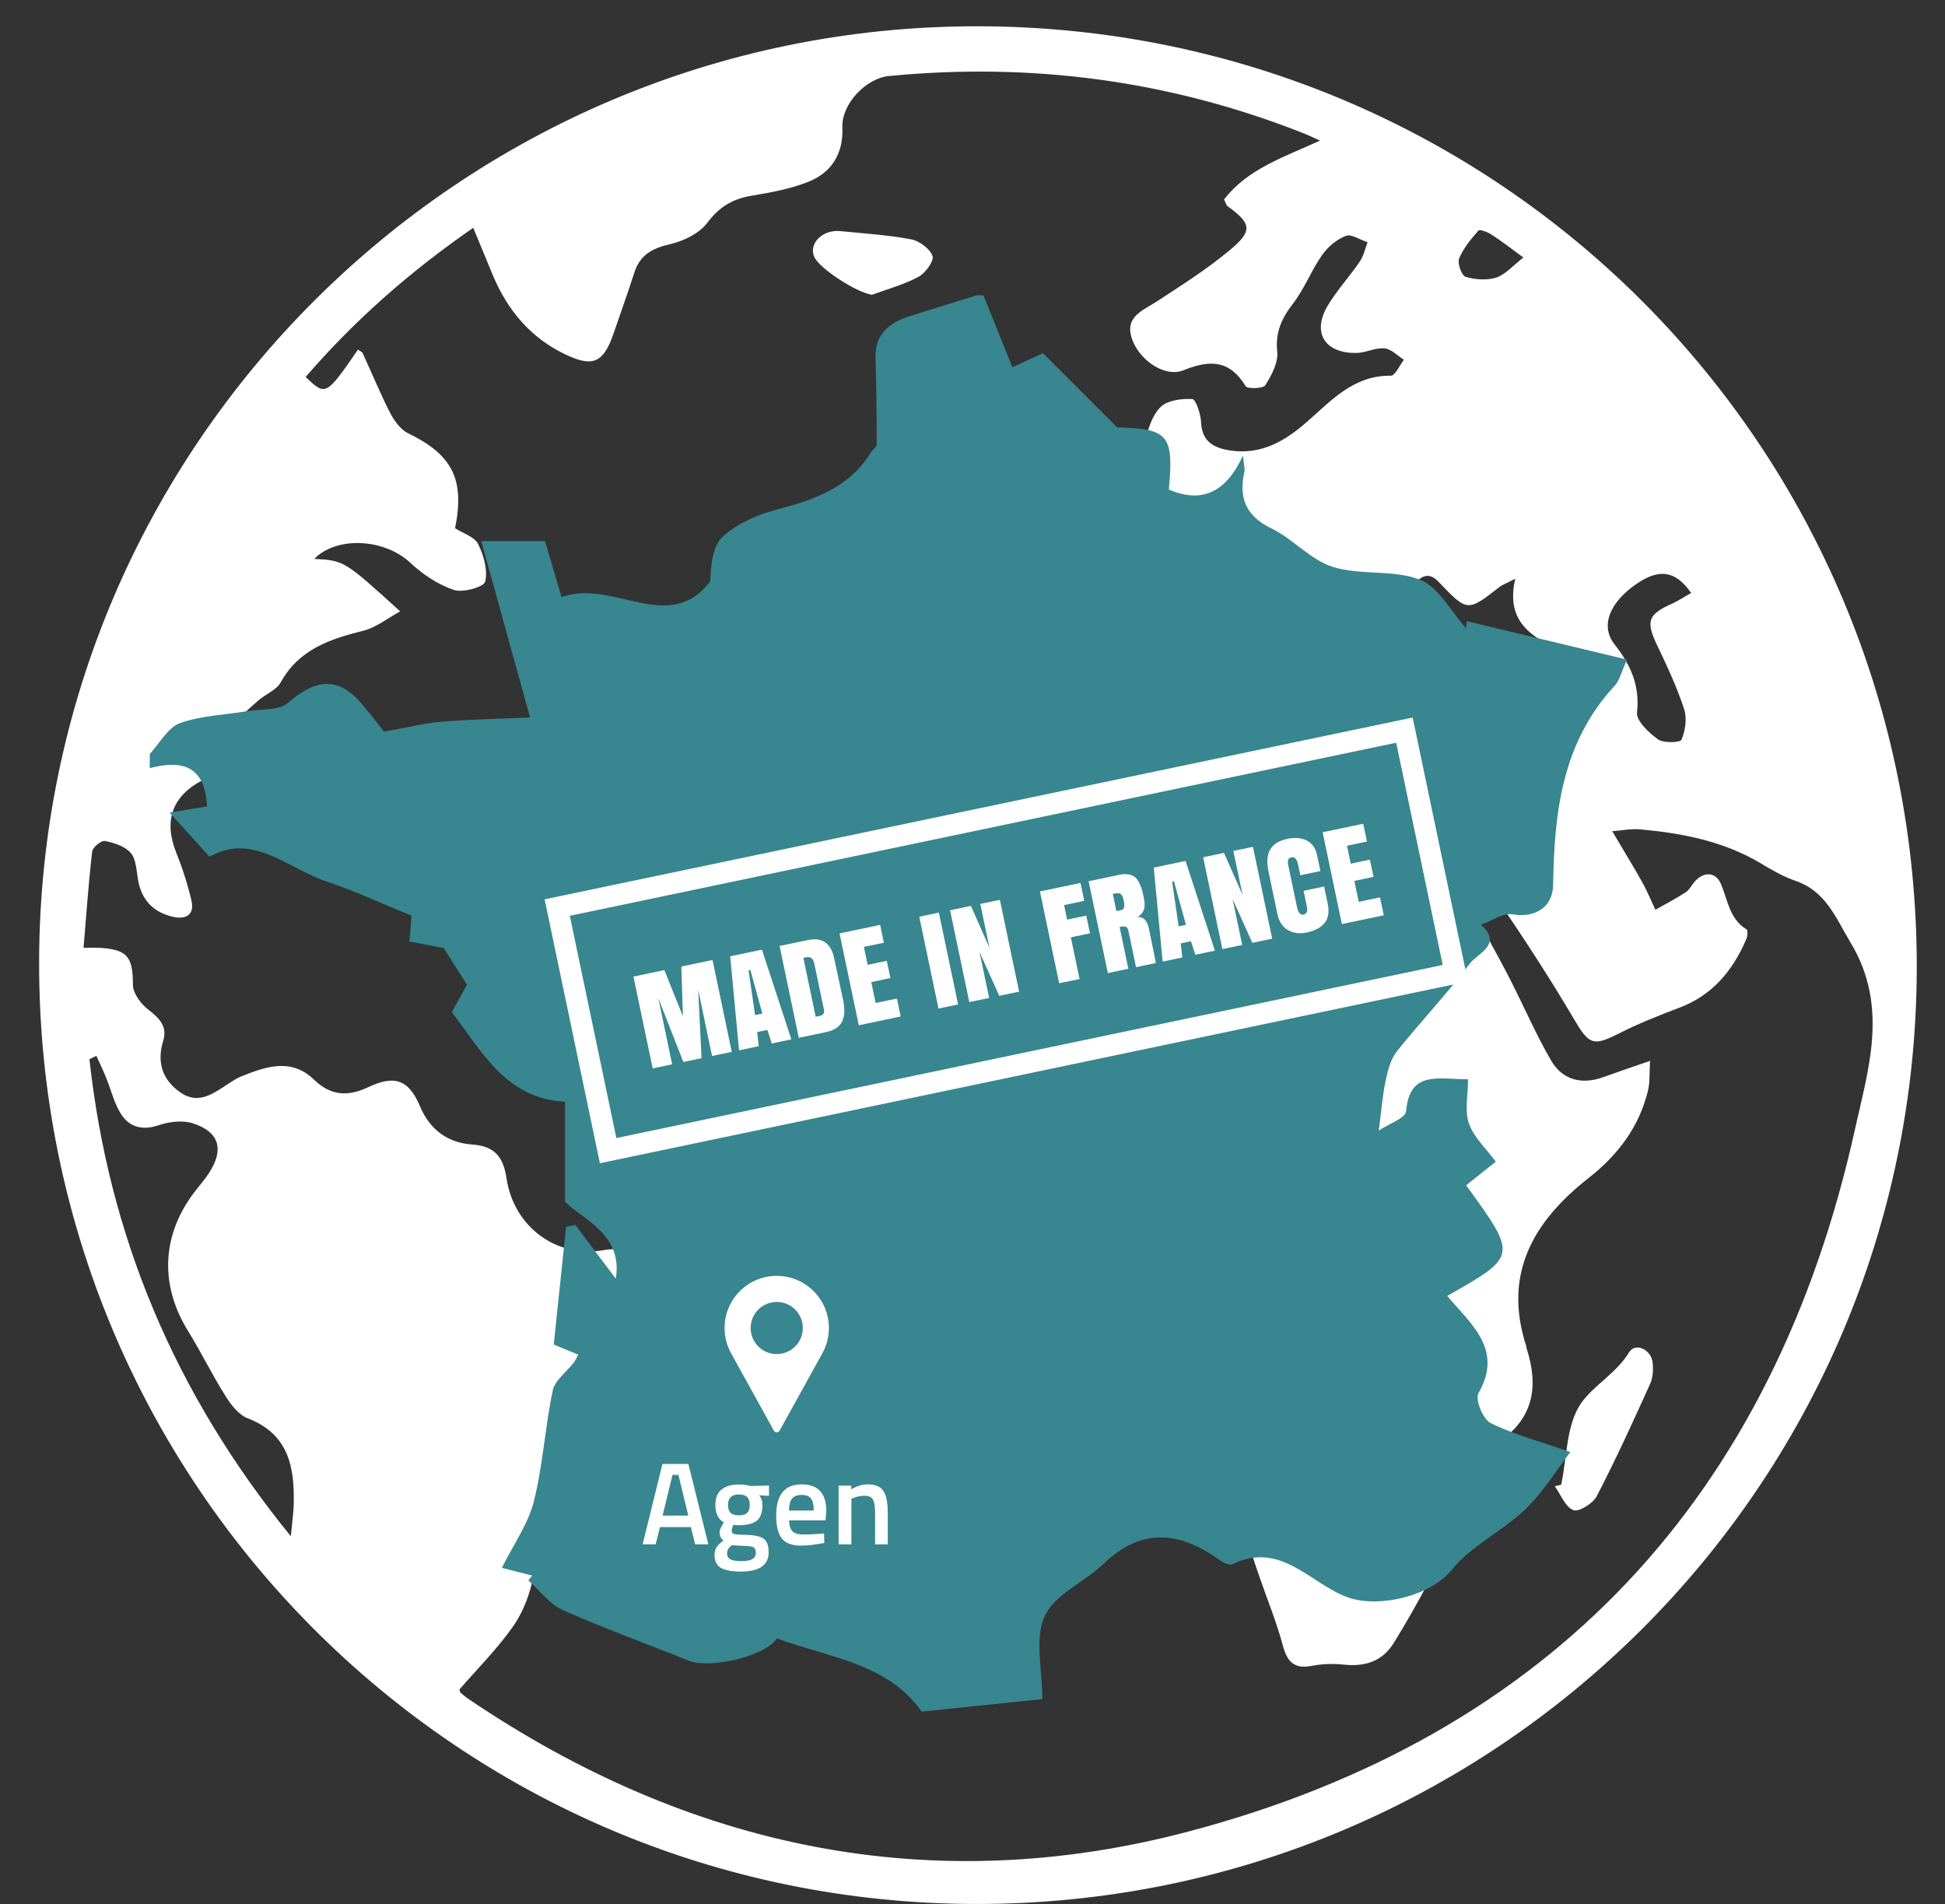
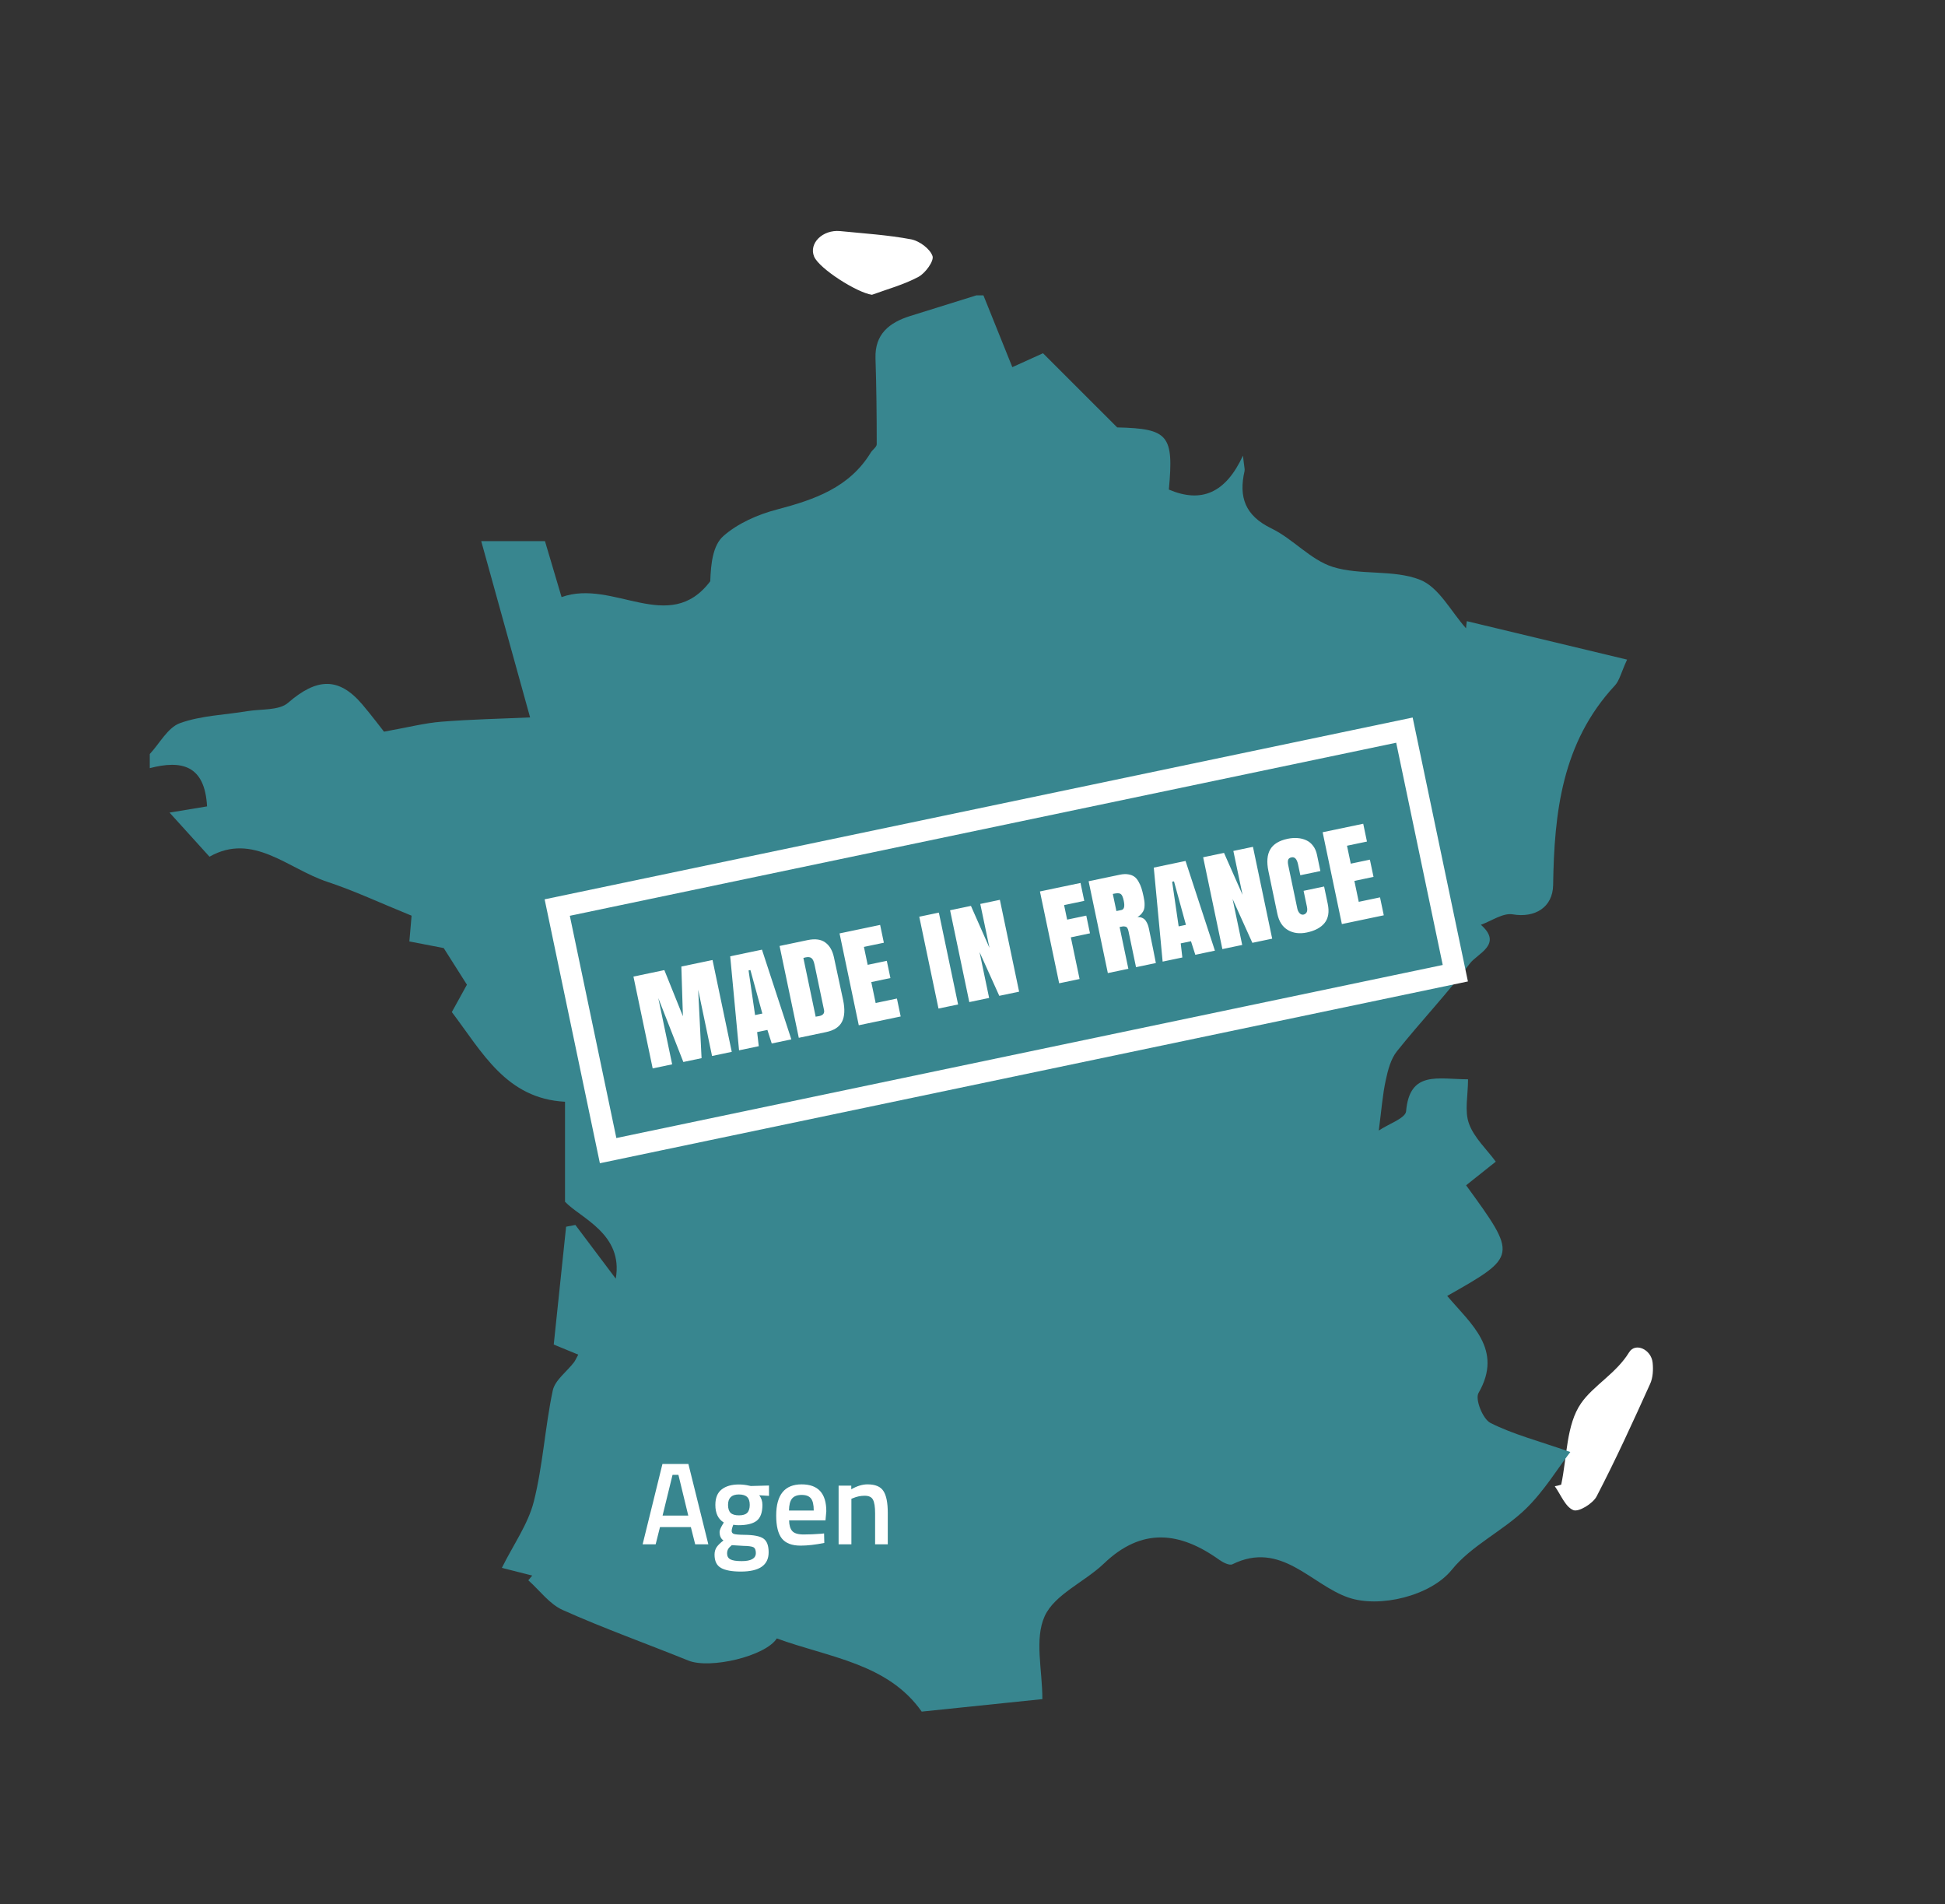
<svg xmlns="http://www.w3.org/2000/svg" viewBox="0 0 330 323" fill="none">
  <rect x="0" y="0" width="330" height="323" fill="#333333" stroke="none" />
-   <path d="M165.566 323C77.521 322.875 6.481 251.42 6.637 163.184C6.793 75.507 78.175 4.364 165.908 4.457C254.327 4.551 325.366 75.85 325.211 164.274C325.024 252.137 253.61 323.093 165.566 323ZM77.957 286.603C78.051 286.914 78.019 287.07 78.113 287.132C78.58 287.537 79.047 287.942 79.577 288.284C116.918 313.535 157.935 322.19 201.444 310.764C263.203 294.511 300.981 253.818 314.746 191.486C316.989 181.367 320.477 170.687 313.999 159.946C311.383 155.587 309.825 151.228 304.624 149.422C302.538 148.706 300.545 147.554 298.645 146.402C292.385 142.697 285.471 141.358 278.37 140.704C276.782 140.549 275.131 140.891 273.543 141.016C275.442 144.254 277.093 146.9 278.619 149.64C279.46 151.135 280.114 152.754 280.861 154.341C282.605 153.345 284.381 152.442 286.031 151.352C286.716 150.885 287.09 149.983 287.713 149.36C289.364 147.71 291.201 148.114 291.98 149.951C293.163 152.722 293.412 155.898 296.34 157.673C296.589 157.829 296.496 158.918 296.247 159.416C293.942 164.741 290.454 168.913 284.817 170.999C281.36 172.306 277.903 173.676 274.601 175.358C270.304 177.537 269.587 177.195 267.096 172.96C263.203 166.36 259.029 159.883 254.7 153.563C253.891 152.38 251.742 152.131 250.216 151.446C250.402 153.314 250.527 155.182 250.87 157.019C250.994 157.642 251.897 158.109 252.24 158.731C253.641 161.285 255.043 163.838 256.351 166.422C258.656 170.936 260.649 175.607 263.203 179.966C265.134 183.235 268.373 184.044 272.016 182.737C274.446 181.865 276.875 181.024 279.958 179.966C279.834 181.958 279.958 183.546 279.616 184.978C278.121 191.143 274.57 195.876 269.587 199.799C260.275 207.084 254.949 215.989 258.936 228.318C258.967 228.443 258.967 228.567 258.998 228.692C261.209 235.573 260.088 241.146 253.392 245.193C250.06 247.186 248.939 250.424 249.904 254.596C250.309 256.402 249.53 259.609 248.16 260.481C245.046 262.505 243.924 265.494 242.367 268.42C240.499 271.907 238.536 275.394 236.45 278.757C234.55 281.808 231.622 282.773 228.072 282.4C226.297 282.213 224.428 282.244 222.684 282.587C219.725 283.178 218.448 282.089 217.67 279.224C216.611 275.208 214.991 271.316 213.652 267.393C212.687 264.591 211.721 261.757 210.943 258.924C209.728 254.534 208.918 249.957 207.392 245.692C205.897 241.52 205.679 237.441 208.015 233.891C210.226 230.529 210.04 227.322 208.887 223.991C207.797 220.846 206.676 217.577 204.838 214.868C201.88 210.54 200.696 206.244 202.409 201.2C203.126 199.082 202.69 197.401 199.793 197.868C196.897 198.366 194.903 197.432 193.191 194.848C192.568 193.914 189.858 193.229 188.893 193.79C184.439 196.374 179.954 197.183 174.94 195.907C173.539 195.564 171.95 195.751 170.486 196.031C167.372 196.654 165.379 195.377 163.541 192.918C160.738 189.15 157.499 185.694 154.541 182.052C153.482 180.713 151.831 179.094 151.925 177.724C152.485 169.816 153.451 161.907 154.416 154.03C154.541 153.034 155.693 152.224 156.254 151.259C159.804 145.312 163.199 139.272 166.936 133.419C167.964 131.8 169.832 129.838 171.514 129.651C179.113 128.717 186.277 126.662 193.409 123.923C199.419 121.587 205.275 125.697 206.084 131.862C206.738 136.906 213.933 140.05 218.386 136.999C223.027 133.823 227.605 134.073 232.526 136.065C235.048 137.093 237.664 138.027 240.312 138.463C246.416 139.49 250.184 136.781 251.181 130.71C251.461 129.06 251.181 126.662 250.122 125.666C249.375 124.95 246.727 125.635 245.295 126.413C240.623 128.904 234.893 126.102 234.052 120.871C233.803 119.346 232.65 117.945 231.654 115.921C230.75 117.291 230.47 117.664 230.221 118.069C229.224 119.595 228.228 121.12 227.231 122.615C225.674 121.214 223.681 120.062 222.684 118.349C220.971 115.36 220.006 111.936 218.511 108.822C217.483 106.643 215.926 104.899 212.593 105.926C213.341 107.826 213.933 109.538 214.649 111.188C216.393 115.236 216.237 119.252 213.995 122.988C213.279 124.172 211.503 125.635 210.413 125.448C209.199 125.261 207.704 123.549 207.361 122.21C206.987 120.747 207.891 118.972 207.984 117.322C208.077 115.485 208.482 113.305 207.704 111.811C204.932 106.58 199.669 105.491 194.81 108.76C193.159 109.881 188.893 112.06 187.304 113.274C182.757 116.761 181.044 119.408 176.404 122.739C173.071 125.106 169.365 124.825 166.407 122.459C164.569 120.965 163.728 119.564 165.535 117.135C166.531 115.827 166.811 113.492 166.469 111.78C165.753 108.168 167.216 106.58 171.016 107.047C173.383 107.328 175.999 107.483 178.148 106.736C179.238 106.362 180.421 103.498 180.017 102.284C179.549 100.851 177.463 99.855 175.937 98.859C175.532 98.61 174.629 99.077 173.975 99.232C173.009 95.341 174.442 93.877 178.459 92.756C181.574 91.885 184.657 90.452 187.304 88.584C191.851 85.346 193.191 80.24 194.281 75.009C194.717 72.892 195.464 70.495 196.897 69.063C198.049 67.911 200.478 67.599 202.285 67.693C202.876 67.724 203.717 70.215 203.78 71.585C203.904 75.009 206.053 76.037 208.856 76.442C213.995 77.158 217.981 74.854 221.687 71.616C225.861 67.973 229.66 63.645 235.983 63.739C236.699 63.739 237.478 61.964 238.194 61.03C237.104 60.345 236.045 59.193 234.893 59.099C233.367 58.944 231.747 59.847 230.159 59.878C224.74 59.971 222.56 56.422 225.269 51.845C226.857 49.198 229.006 46.894 230.75 44.31C231.373 43.376 231.622 42.162 232.027 41.103C230.782 40.699 229.287 39.64 228.352 40.014C226.795 40.605 225.269 41.882 224.304 43.283C222.466 45.898 221.314 49.012 219.352 51.533C217.421 54.056 216.362 56.391 216.704 59.691C216.891 61.528 215.739 63.645 214.68 65.358C214.337 65.918 211.659 66.011 211.348 65.513C208.638 61.061 205.306 60.999 200.821 62.804C197.706 64.081 193.564 61.248 192.194 57.854C190.574 53.806 193.751 52.779 196.243 51.16C200.385 48.451 204.62 45.774 208.42 42.629C212.625 39.173 212.407 37.99 208.264 34.97C208.077 34.845 208.046 34.534 207.673 33.849C211.69 28.618 217.919 26.625 223.961 23.855C222.778 23.325 221.905 22.889 221.002 22.547C198.423 13.642 175.002 10.56 150.834 12.895C146.91 13.269 142.768 17.659 142.924 21.582C143.111 26.127 141.055 29.365 136.944 30.922C133.954 32.074 130.747 32.666 127.57 33.195C124.3 33.724 122.026 35.094 119.971 37.834C118.6 39.64 115.922 40.916 113.617 41.446C110.627 42.131 108.603 43.252 107.638 46.209C106.485 49.759 105.239 53.277 104.025 56.795C102.343 61.559 100.537 62.337 95.927 60.127C90.041 57.325 86.117 52.654 83.625 46.708C82.535 44.123 81.508 41.539 80.293 38.644C69.548 46.085 60.111 54.367 51.858 63.956C55.284 67.195 55.284 67.195 60.734 59.317C61.015 59.535 61.42 59.66 61.544 59.94C63.101 63.303 64.503 66.759 66.216 70.09C66.901 71.398 67.96 72.861 69.206 73.484C76.743 77.126 78.891 81.299 77.21 89.612C78.549 90.484 80.48 91.044 81.103 92.258C82.068 94.189 82.784 96.71 82.317 98.672C82.099 99.575 78.549 100.602 76.992 100.073C74.313 99.17 71.697 97.427 69.611 95.465C65.25 91.386 57.184 90.888 53.322 94.811C58.399 95.091 58.399 95.091 67.898 103.716C65.718 104.899 63.818 106.456 61.7 106.985C56.001 108.417 50.737 110.13 47.623 115.765C46.906 117.073 45.1 117.727 43.885 118.785C41.955 120.467 40.086 122.21 38.217 123.891C41.705 128.53 41.518 129.247 36.535 131.395C35.85 131.675 35.165 131.955 34.48 132.298C29.216 134.975 27.722 139.21 29.902 144.658C30.961 147.274 31.833 150.014 32.487 152.785C33.016 155.089 31.646 156.023 29.434 155.556C26.071 154.808 24.015 152.722 23.424 149.266C23.143 147.679 23.112 145.779 22.178 144.69C21.212 143.569 19.375 142.977 17.787 142.666C17.195 142.541 15.7 143.756 15.638 144.472C15.015 149.858 14.641 155.244 14.174 160.786C15.482 160.786 16.105 160.755 16.697 160.786C21.617 161.035 22.552 162.281 22.552 167.076C22.552 168.508 23.922 170.345 25.199 171.31C27.067 172.742 28.438 174.174 27.69 176.572C26.538 180.308 27.628 183.297 30.68 185.383C33.764 187.469 36.317 185.414 38.84 183.795C39.463 183.39 40.086 182.955 40.771 182.674C45.007 180.962 49.367 179.374 53.291 183.172C56.156 185.943 59.053 186.037 62.447 184.449C66.963 182.301 69.361 183.141 71.292 187.749C73.005 191.797 76.12 193.883 80.137 194.163C84.155 194.443 85.432 196.498 85.961 200.017C87.207 208.081 94.37 213.467 102.312 212.097C105.457 211.568 107.856 212.128 110.16 214.214C111.344 215.273 112.745 216.144 114.147 216.923C118.912 219.663 119.659 223.119 116.264 227.509C115.361 228.692 114.427 229.906 113.306 230.84C110.378 233.3 109.506 236.32 109.724 240.118C109.942 243.792 109.724 247.591 109.101 251.234C108.292 256.091 106.423 257.305 101.409 257.274C95.74 257.243 91.38 261.508 90.539 266.988C90.072 270.039 88.889 273.215 87.176 275.737C84.497 279.598 81.04 283.054 77.957 286.603ZM49.336 260.605C49.585 258.083 49.803 256.62 49.834 255.188C49.99 248.899 48.993 243.294 42.048 240.617C40.491 240.025 39.151 238.282 38.217 236.756C35.975 233.206 34.137 229.408 31.926 225.827C27.068 218.013 27.41 209.513 33.016 202.196C33.857 201.106 34.76 200.079 35.508 198.927C38.061 194.942 37.189 191.984 32.673 190.551C30.961 190.022 28.749 190.271 27.005 190.863C24.202 191.828 21.96 191.268 20.496 188.932C19.344 187.096 18.846 184.885 18.005 182.83C17.506 181.585 16.915 180.37 16.354 179.125C15.949 179.312 15.575 179.499 15.171 179.685C18.472 209.668 29.59 236.351 49.336 260.605ZM265.258 110.41C259.465 108.137 255.448 105.148 257.098 98.174C255.666 98.921 254.949 99.17 254.42 99.575C248.97 103.809 248.97 103.84 244.08 98.703C242.523 97.084 241.308 97.582 240.031 98.983C237.882 101.381 236.917 106.798 238.723 109.476C239.564 110.752 241.775 112.153 243.052 111.904C247.413 111.064 251.337 111.624 255.385 113.274C258.78 114.613 261.895 113.648 265.258 110.41ZM286.935 100.602C284.35 96.866 281.609 96.43 277.903 98.89C273.169 102.035 271.425 106.113 273.916 109.289C276.657 112.776 278.245 116.232 277.747 120.871C277.591 122.272 279.74 124.296 281.297 125.417C282.232 126.102 285.066 125.977 285.284 125.51C285.938 123.954 286.249 121.899 285.751 120.342C284.568 116.699 282.948 113.212 281.297 109.756C279.18 105.397 279.491 104.276 283.82 102.346C284.879 101.848 285.844 101.194 286.935 100.602ZM258.469 43.688C256.476 42.224 254.794 40.916 253.05 39.796C252.396 39.36 251.056 38.862 250.838 39.111C249.593 40.543 248.285 42.1 247.568 43.843C247.226 44.653 248.004 46.77 248.658 46.957C250.278 47.455 252.302 47.579 253.891 47.081C255.479 46.521 256.694 45.057 258.469 43.688Z" fill="white" />
  <path d="M170.013 79.46C168.679 80.736 167.667 82.107 166.309 82.91C164.307 84.091 162.904 83.028 163.042 80.665C163.18 77.878 164.745 75.869 167.529 75.444C169.921 75.09 170.543 74.027 169.576 71.829C168.587 69.609 169.208 67.931 171.348 66.986C173.487 66.065 175.374 66.608 176.501 68.758C177.008 69.703 177.422 70.908 177.353 71.971C177.215 74.806 176.824 77.57 178.963 79.957C179.331 80.358 179.055 81.941 178.549 82.485C177.376 83.737 175.995 84.894 174.5 85.674C172.521 86.714 171.141 85.816 170.681 83.595C170.381 82.248 170.22 80.878 170.013 79.46Z" fill="white" />
-   <path d="M264.884 251.856C265.881 247.186 265.725 241.706 268.248 238.063C270.335 235.043 274.197 233.019 276.408 229.408C277.467 227.695 280.145 228.91 280.394 231.151C280.519 232.334 280.457 233.735 279.958 234.794C277.062 241.208 274.134 247.622 270.895 253.849C270.272 255.063 267.843 256.557 266.94 256.184C265.57 255.623 264.822 253.568 263.794 252.136C264.168 252.074 264.511 251.981 264.884 251.856Z" fill="white" />
+   <path d="M264.884 251.856C265.881 247.186 265.725 241.706 268.248 238.063C270.335 235.043 274.197 233.019 276.408 229.408C277.467 227.695 280.145 228.91 280.394 231.151C280.519 232.334 280.457 233.735 279.958 234.794C277.062 241.208 274.134 247.622 270.895 253.849C270.272 255.063 267.843 256.557 266.94 256.184C265.57 255.623 264.822 253.568 263.794 252.136C264.168 252.074 264.511 251.981 264.884 251.856" fill="white" />
  <path d="M147.939 50.008C145.447 49.665 139.032 45.617 138.129 43.532C137.194 41.29 139.561 38.923 142.551 39.204C146.569 39.608 150.648 39.858 154.604 40.605C156.005 40.885 157.781 42.193 158.217 43.438C158.497 44.279 157.002 46.334 155.85 46.956C153.358 48.295 150.586 49.042 147.939 50.008Z" fill="white" />
  <path d="M248.735 106.587C246.174 103.738 244.138 99.608 240.919 98.351C236.42 96.58 230.823 97.645 226.128 96.173C222.336 94.975 219.398 91.42 215.703 89.637C211.216 87.458 210.155 84.298 211.155 79.917C211.228 79.582 211.094 79.211 210.887 77.296C207.96 83.628 203.851 85.411 198.315 83.053C199.169 73.812 198.254 72.711 189.548 72.507C185.561 68.522 181.598 64.559 176.964 59.927C176.586 60.106 174.989 60.825 171.758 62.285C170.124 58.227 168.49 54.169 166.856 50.111C166.454 50.111 166.039 50.111 165.637 50.111C161.893 51.284 158.138 52.446 154.394 53.619C150.846 54.744 148.419 56.695 148.541 60.777C148.7 65.637 148.749 70.496 148.749 75.368C148.749 75.835 148.041 76.278 147.737 76.781C144.115 82.718 138.189 84.765 131.8 86.441C128.556 87.291 125.166 88.787 122.728 90.942C120.947 92.51 120.606 95.634 120.509 98.603C113.534 107.855 104.06 98.136 95.28 101.296C94.366 98.195 93.524 95.359 92.463 91.803C89.415 91.803 85.379 91.803 81.648 91.803C84.282 101.284 87.062 111.339 89.939 121.705C85.013 121.932 79.941 122.028 74.893 122.435C72.04 122.663 69.235 123.393 65.15 124.123C64.589 123.417 63.09 121.418 61.48 119.514C57.48 114.798 53.725 115.014 48.86 119.239C47.336 120.556 44.336 120.257 41.995 120.64C38.142 121.286 34.106 121.382 30.509 122.687C28.448 123.453 27.094 126.11 25.412 127.917C25.412 128.719 25.412 129.509 25.412 130.312C30.801 128.911 34.752 129.785 35.13 136.799C33.142 137.123 30.96 137.494 28.765 137.853C31.118 140.45 33.228 142.772 35.544 145.334C42.921 141.156 48.823 147.357 55.468 149.572C60.066 151.092 64.467 153.163 69.832 155.341C69.82 155.509 69.662 157.34 69.454 159.71C71.588 160.117 73.625 160.524 75.283 160.835C76.575 162.858 77.758 164.75 79.221 167.048C78.478 168.401 77.551 170.088 76.661 171.692C81.831 178.503 85.879 186.38 95.865 186.906C95.865 191.994 95.865 196.914 95.865 203.868C98.451 206.633 105.803 209.303 104.474 216.916C102.279 214.007 99.95 210.907 97.621 207.806C97.097 207.902 96.573 207.998 96.048 208.106C95.341 214.833 94.634 221.56 93.951 228.096C95.427 228.706 96.743 229.245 98.109 229.808C97.707 230.538 97.573 230.873 97.353 231.148C96.122 232.74 94.146 234.153 93.78 235.912C92.463 242.137 92.122 248.565 90.573 254.718C89.61 258.536 87.135 261.983 85.147 265.981C86.208 266.245 88.257 266.76 90.305 267.286C90.086 267.55 89.866 267.825 89.635 268.088C91.573 269.812 93.232 272.134 95.5 273.14C102.474 276.264 109.705 278.837 116.802 281.71C120.448 283.183 129.849 280.992 131.8 277.952C140.616 281.184 150.614 282.153 156.382 290.365C163.673 289.611 170.575 288.892 176.855 288.246C176.855 283.278 175.489 278.059 177.245 274.181C178.927 270.482 184.024 268.376 187.292 265.251C193.73 259.075 200.168 259.817 206.887 264.629C207.509 265.072 208.606 265.622 209.094 265.371C217.373 261.301 222.397 268.806 228.762 271.009C234.079 272.852 242.76 270.722 246.321 266.305C249.625 262.211 254.942 259.757 258.819 256.022C261.953 252.994 264.27 249.139 266.428 246.326C260.941 244.411 256.697 243.322 252.881 241.395C251.576 240.736 250.235 237.361 250.857 236.307C255.112 228.934 249.54 224.589 245.54 219.848C257.478 213.085 257.478 213.085 248.747 201.079C250.198 199.918 251.686 198.733 253.783 197.069C252.235 194.962 250.101 193.011 249.235 190.617C248.455 188.475 249.076 185.841 249.076 183.1C243.919 183.076 239.175 181.58 238.566 188.522C238.456 189.708 235.615 190.653 233.932 191.79C234.396 188.259 234.578 185.709 235.115 183.244C235.481 181.544 235.956 179.665 237.017 178.336C241.041 173.296 245.516 168.604 249.381 163.457C250.662 161.745 255.039 160.225 251.259 156.885C253.064 156.239 255.003 154.838 256.649 155.114C260.441 155.76 263.453 153.917 263.514 150.146C263.696 137.877 265.001 125.954 273.988 116.294C274.768 115.457 275.024 114.152 276.061 111.901C266.842 109.687 257.856 107.532 248.869 105.378C248.808 105.797 248.772 106.192 248.735 106.587Z" fill="#38868F" />
  <rect x="94.542" y="153.962" width="146.859" height="42.132" transform="rotate(-11.827 94.542 153.962)" stroke="white" stroke-width="3.611" />
  <path d="M119.031 179.514L115.94 180.161L111.69 169.321L114.043 180.558L110.737 181.25L107.475 165.671L112.717 164.573L115.866 172.397L115.602 163.969L120.893 162.861L124.155 178.441L120.81 179.141L118.457 167.904L119.031 179.514ZM129.279 161.105L134.263 176.324L130.938 177.02L130.202 174.724L128.461 175.089L128.737 177.481L125.392 178.182L123.89 162.233L129.279 161.105ZM127.319 164.568L127.006 164.633L128.111 172.202L129.344 171.944L127.319 164.568ZM135.529 176.059L132.267 160.479L137.01 159.486C138.294 159.217 139.299 159.351 140.024 159.886C140.754 160.414 141.241 161.248 141.487 162.387C141.487 162.387 142.008 164.81 143.049 169.655C143.376 171.214 143.312 172.438 142.859 173.33C142.413 174.219 141.511 174.806 140.155 175.09L135.529 176.059ZM136.306 162.512L138.395 172.488C138.413 172.477 138.452 172.466 138.511 172.454C138.55 172.446 138.622 172.434 138.728 172.418C138.84 172.402 138.929 172.387 138.994 172.373C139.652 172.235 139.924 171.889 139.808 171.335L138.198 163.648C138.079 163.08 137.907 162.712 137.68 162.541C137.459 162.363 137.127 162.32 136.684 162.413C136.612 162.428 136.486 162.461 136.306 162.512ZM145.705 173.928L142.443 158.349L149.328 156.907L149.961 159.929L146.577 160.637L147.214 163.679L150.461 162.999L151.073 165.923L147.826 166.603L148.569 170.153L152.178 169.398L152.815 172.439L145.705 173.928ZM159.23 171.096L155.968 155.516L159.293 154.82L162.556 170.4L159.23 171.096ZM169.645 152.652L172.908 168.232L169.543 168.936L166.19 161.502L167.822 169.297L164.458 170.001L161.195 154.422L164.736 153.68L167.881 160.801L166.32 153.349L169.645 152.652ZM179.704 166.809L176.442 151.229L183.327 149.787L183.964 152.829L180.541 153.546L181.057 156.01L184.304 155.33L184.933 158.333L181.686 159.013L183.167 166.084L179.704 166.809ZM189.96 157.26C189.96 157.26 190.455 159.623 191.445 164.35L187.963 165.079L184.701 149.5L189.982 148.394C190.524 148.28 191.002 148.259 191.418 148.328C191.833 148.391 192.176 148.52 192.449 148.715C192.719 148.903 192.958 149.183 193.166 149.555C193.378 149.919 193.545 150.295 193.668 150.685C193.789 151.068 193.908 151.54 194.025 152.1C194.087 152.394 194.131 152.636 194.157 152.828C194.189 153.012 194.202 153.254 194.197 153.555C194.197 153.848 194.162 154.1 194.09 154.312C194.019 154.525 193.889 154.746 193.699 154.976C193.515 155.205 193.274 155.402 192.975 155.567C193.307 155.559 193.594 155.614 193.837 155.733C194.078 155.846 194.269 156.01 194.409 156.226C194.55 156.442 194.658 156.647 194.732 156.842C194.806 157.031 194.869 157.249 194.921 157.497C195.46 160.073 195.856 162.031 196.11 163.373L192.746 164.078L191.474 158.004C191.424 157.763 191.357 157.576 191.275 157.444C191.199 157.31 191.087 157.228 190.938 157.198C190.794 157.16 190.658 157.148 190.532 157.16C190.405 157.173 190.215 157.206 189.96 157.26ZM188.807 151.652L189.415 154.556L190.275 154.376C190.732 154.281 190.86 153.757 190.661 152.805C190.529 152.172 190.353 151.787 190.133 151.649C189.92 151.51 189.54 151.498 188.992 151.613L188.807 151.652ZM201.146 146.056L206.13 161.275L202.804 161.972L202.068 159.676L200.328 160.04L200.604 162.432L197.259 163.133L195.757 147.185L201.146 146.056ZM199.186 149.519L198.873 149.585L199.978 157.153L201.211 156.895L199.186 149.519ZM212.584 143.661L215.846 159.241L212.482 159.945L209.128 152.511L210.76 160.306L207.396 161.01L204.134 145.431L207.674 144.689L210.819 151.81L209.258 144.357L212.584 143.661ZM224.656 150.393L225.273 153.336C225.557 154.693 225.381 155.771 224.745 156.571C224.108 157.364 223.099 157.906 221.716 158.195C220.491 158.452 219.42 158.312 218.505 157.775C217.588 157.232 216.994 156.315 216.724 155.024L215.211 147.797C214.887 146.252 214.984 145.027 215.503 144.122C216.026 143.209 217.015 142.601 218.469 142.296C219.062 142.172 219.626 142.132 220.159 142.177C220.691 142.215 221.18 142.338 221.624 142.544C222.076 142.749 222.461 143.063 222.781 143.486C223.1 143.902 223.323 144.414 223.45 145.02L224.025 147.768L220.622 148.481L220.243 146.672C220.047 145.739 219.676 145.331 219.128 145.445C218.802 145.513 218.609 145.663 218.548 145.893C218.486 146.117 218.494 146.412 218.57 146.777L220.112 154.141C220.179 154.461 220.309 154.723 220.501 154.928C220.7 155.131 220.921 155.207 221.162 155.157C221.384 155.11 221.558 154.985 221.686 154.782C221.812 154.572 221.828 154.245 221.736 153.801L221.174 151.122L224.656 150.393ZM227.67 156.765L224.407 141.185L231.293 139.744L231.925 142.766L228.541 143.474L229.178 146.516L232.425 145.836L233.038 148.76L229.791 149.44L230.534 152.99L234.143 152.234L234.78 155.276L227.67 156.765Z" fill="white" />
-   <path d="M131.785 216.441C126.905 216.441 122.936 220.411 122.936 225.29C122.936 226.755 123.302 228.207 123.998 229.495L131.301 242.703C131.398 242.879 131.583 242.989 131.785 242.989C131.986 242.989 132.172 242.879 132.269 242.703L139.574 229.491C140.268 228.207 140.634 226.755 140.634 225.29C140.634 220.411 136.664 216.441 131.785 216.441ZM131.785 229.715C129.345 229.715 127.36 227.73 127.36 225.29C127.36 222.85 129.345 220.865 131.785 220.865C134.225 220.865 136.209 222.85 136.209 225.29C136.209 227.73 134.225 229.715 131.785 229.715Z" fill="white" />
  <path d="M109.031 261.989L112.396 248.35H116.796L120.181 261.989H117.951L117.215 259.062H111.978L111.241 261.989H109.031ZM114.108 250.202L112.416 257.111H116.776L115.104 250.202H114.108ZM130.412 263.343C130.412 265.52 128.839 266.608 125.693 266.608C124.18 266.608 123.058 266.402 122.328 265.991C121.598 265.579 121.233 264.829 121.233 263.741C121.233 263.25 121.352 262.825 121.591 262.467C121.83 262.122 122.215 261.743 122.746 261.332C122.308 261.04 122.089 260.555 122.089 259.878C122.089 259.613 122.268 259.181 122.627 258.584L122.806 258.285C121.85 257.715 121.372 256.719 121.372 255.299C121.372 254.104 121.731 253.228 122.448 252.67C123.164 252.113 124.133 251.834 125.355 251.834C125.939 251.834 126.516 251.901 127.087 252.033L127.385 252.093L130.472 252.013V253.766L128.819 253.666C129.177 254.131 129.357 254.675 129.357 255.299C129.357 256.6 129.025 257.502 128.361 258.007C127.711 258.498 126.689 258.743 125.295 258.743C124.95 258.743 124.658 258.717 124.419 258.664C124.233 259.115 124.14 259.467 124.14 259.719C124.14 259.958 124.259 260.124 124.498 260.217C124.751 260.31 125.348 260.363 126.29 260.376C127.87 260.389 128.952 260.602 129.536 261.013C130.12 261.425 130.412 262.201 130.412 263.343ZM123.363 263.542C123.363 264.006 123.549 264.338 123.921 264.537C124.293 264.736 124.93 264.836 125.832 264.836C127.439 264.836 128.242 264.378 128.242 263.462C128.242 262.944 128.096 262.613 127.804 262.467C127.525 262.334 126.961 262.261 126.111 262.248L124.16 262.128C123.868 262.367 123.662 262.586 123.543 262.785C123.423 262.998 123.363 263.25 123.363 263.542ZM123.523 255.299C123.523 255.909 123.669 256.361 123.961 256.653C124.253 256.931 124.724 257.071 125.374 257.071C126.025 257.071 126.489 256.931 126.768 256.653C127.06 256.361 127.206 255.909 127.206 255.299C127.206 254.688 127.06 254.243 126.768 253.965C126.476 253.673 126.005 253.527 125.355 253.527C124.133 253.527 123.523 254.117 123.523 255.299ZM139.26 260.197L139.818 260.137L139.857 261.75C138.344 262.055 137.004 262.208 135.835 262.208C134.362 262.208 133.3 261.803 132.65 260.993C132.013 260.184 131.694 258.889 131.694 257.111C131.694 253.58 133.134 251.814 136.015 251.814C138.802 251.814 140.196 253.334 140.196 256.374L140.057 257.927H133.884C133.897 258.75 134.077 259.354 134.422 259.739C134.767 260.124 135.411 260.316 136.353 260.316C137.296 260.316 138.265 260.276 139.26 260.197ZM138.065 256.254C138.065 255.272 137.906 254.589 137.588 254.204C137.282 253.805 136.758 253.606 136.015 253.606C135.271 253.606 134.727 253.812 134.382 254.224C134.05 254.635 133.878 255.312 133.864 256.254H138.065ZM144.453 261.989H142.283V252.033H144.433V252.651C145.402 252.093 146.318 251.814 147.181 251.814C148.508 251.814 149.411 252.193 149.889 252.949C150.38 253.693 150.625 254.927 150.625 256.653V261.989H148.475V256.712C148.475 255.637 148.356 254.874 148.117 254.423C147.891 253.971 147.42 253.746 146.703 253.746C146.026 253.746 145.376 253.878 144.752 254.144L144.453 254.263V261.989Z" fill="white" />
</svg>